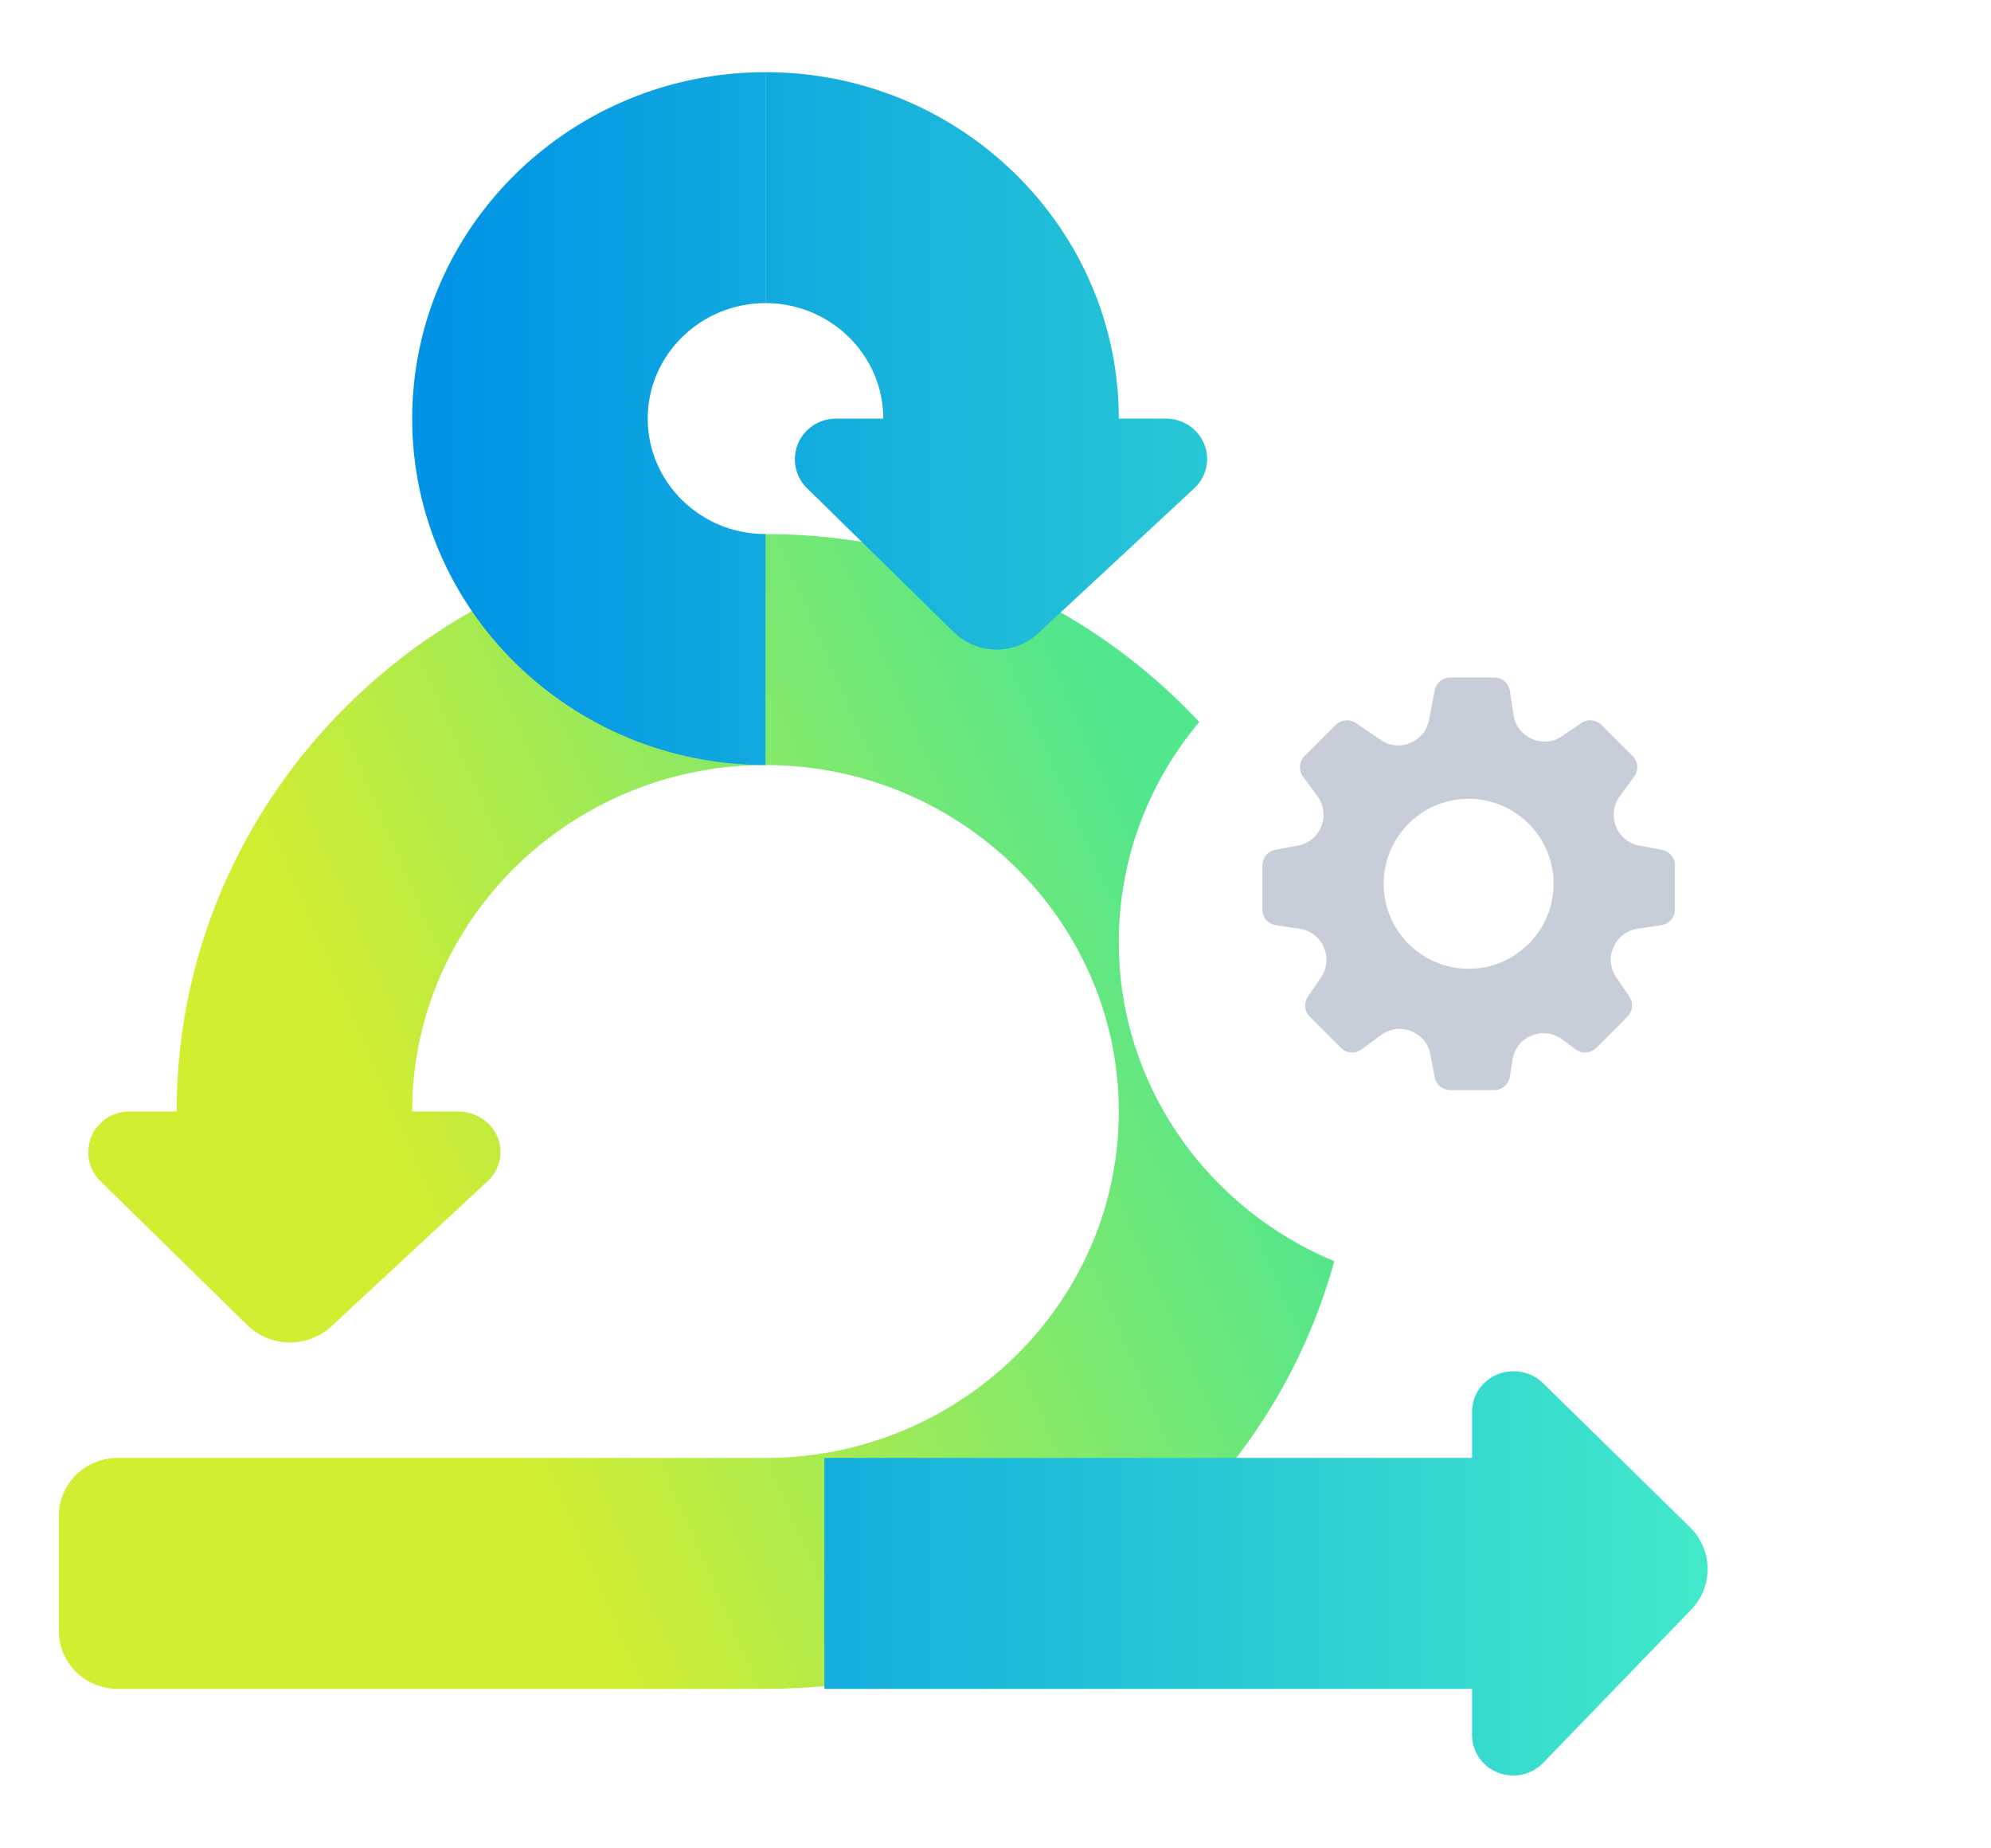
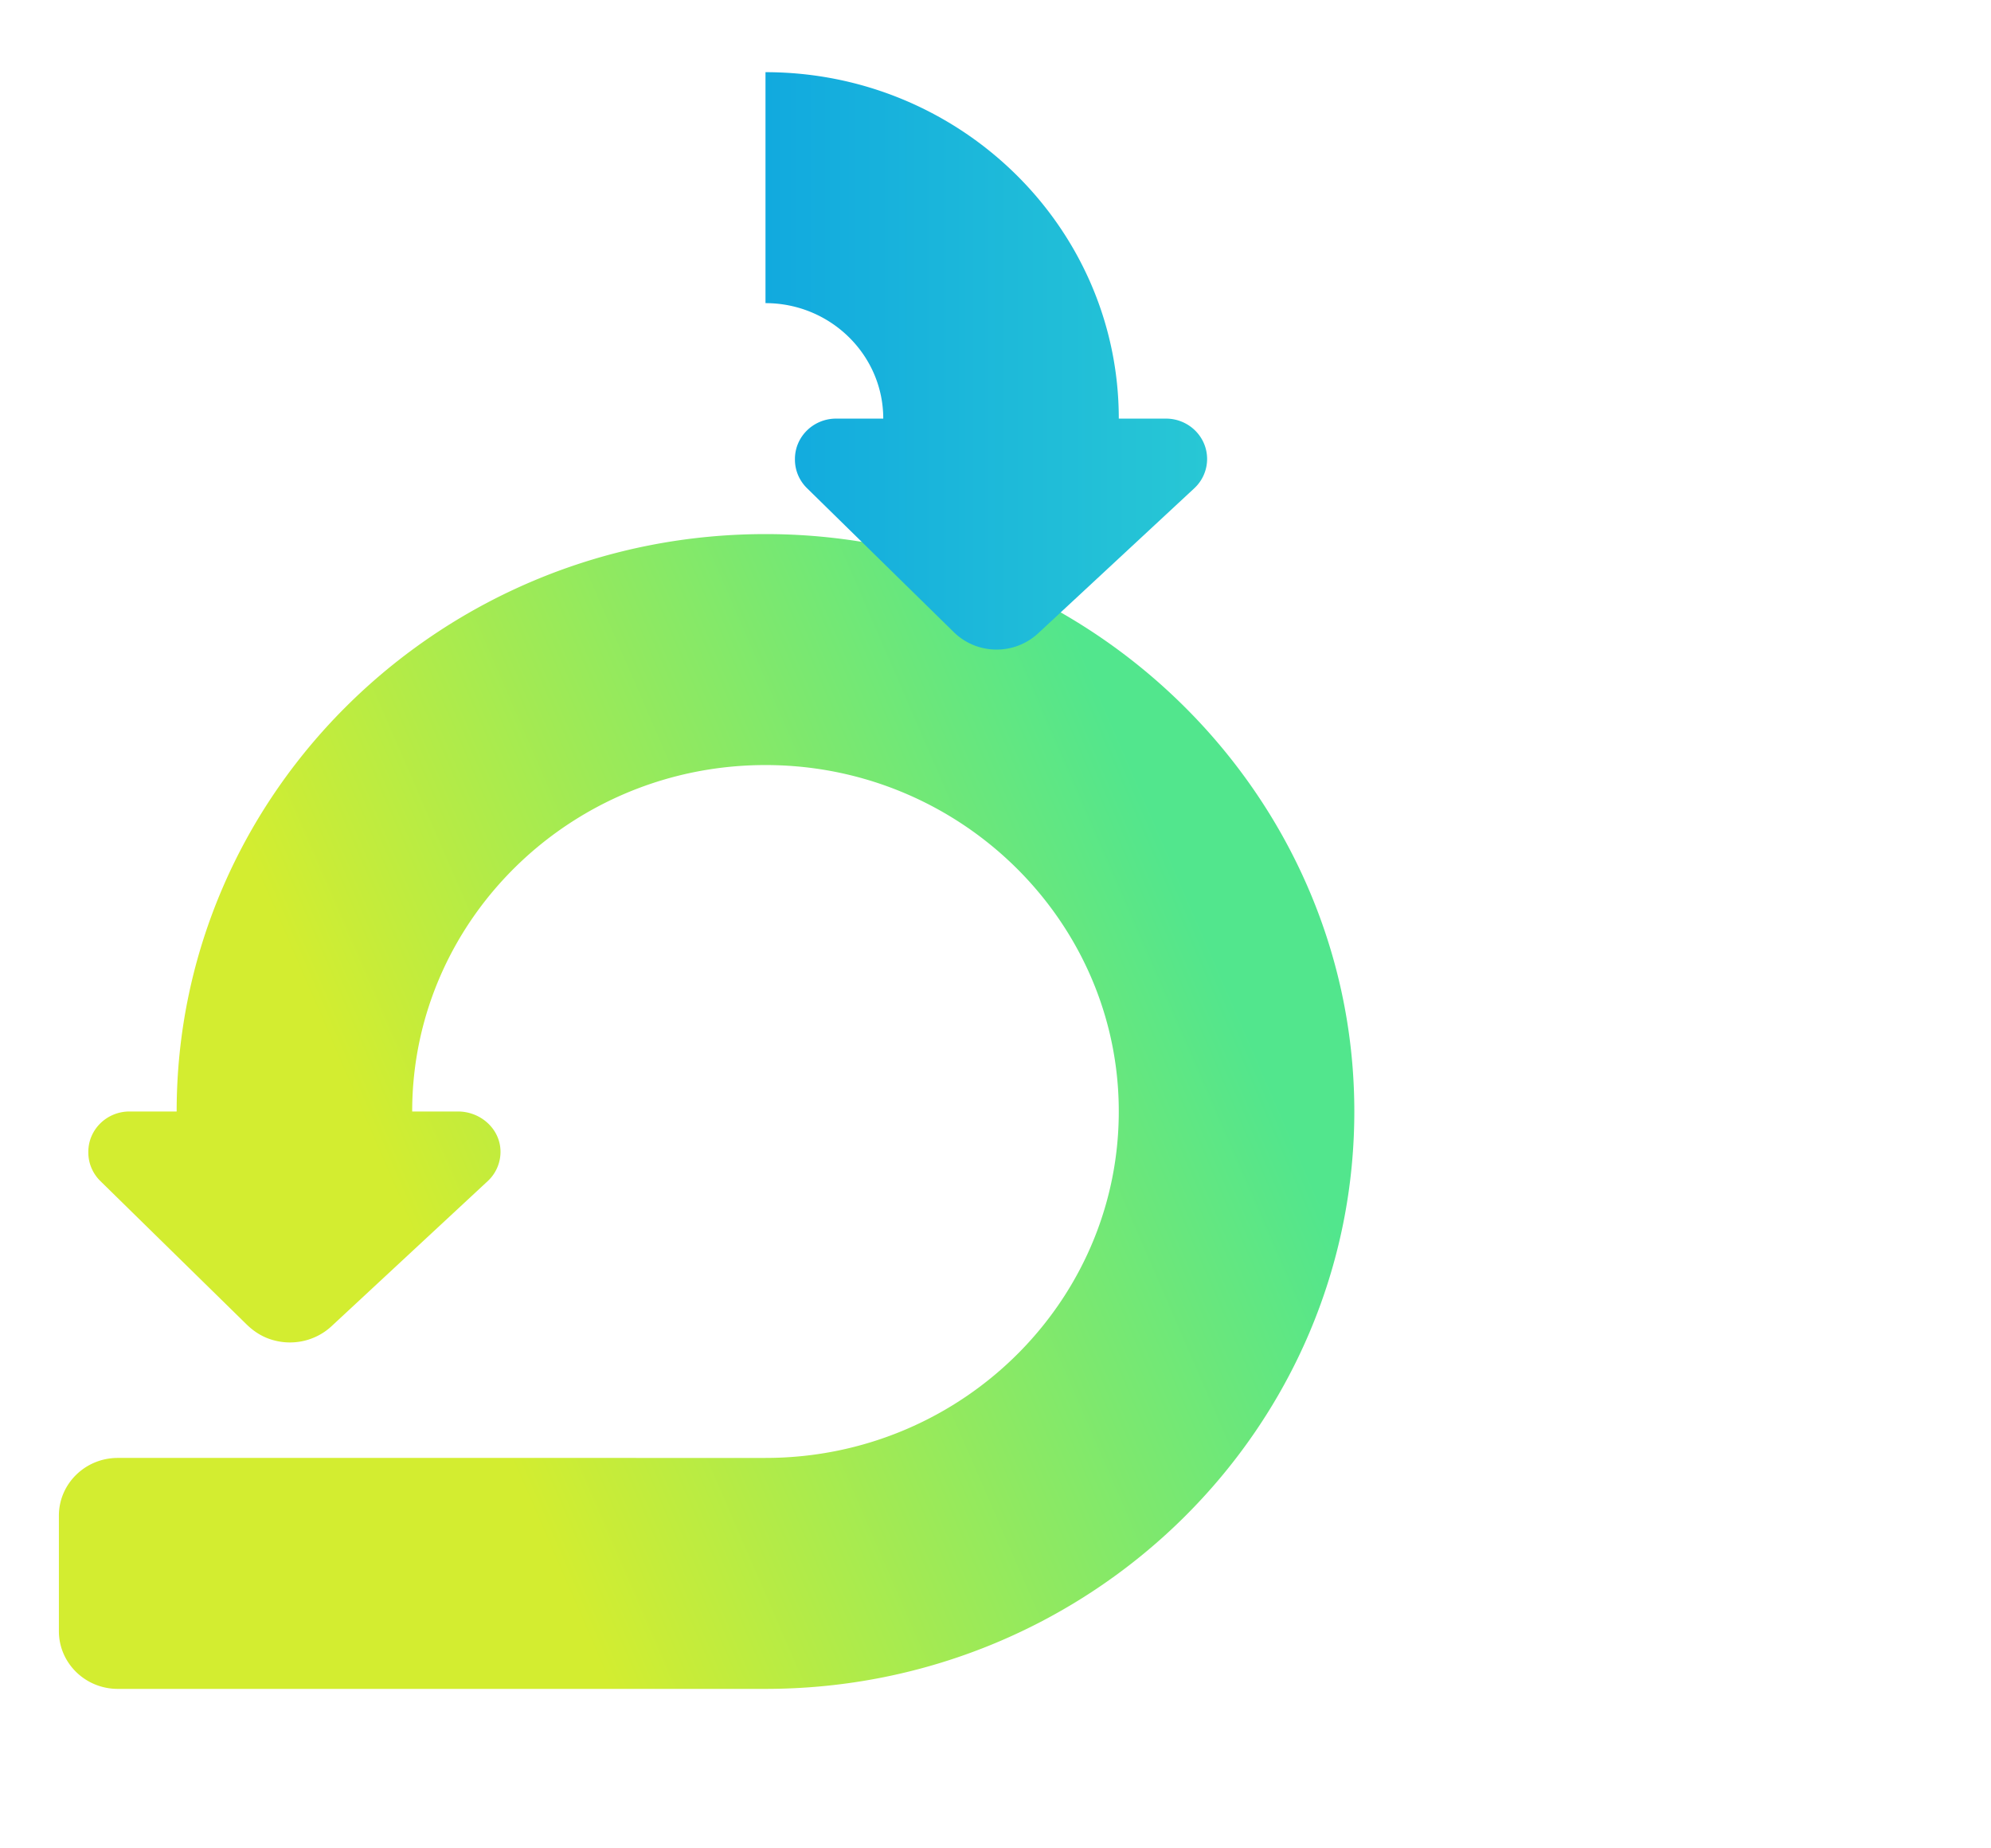
<svg xmlns="http://www.w3.org/2000/svg" width="194" height="180" viewBox="0 0 194 180" fill="none">
  <path d="M75.035 52.033c-31.841-.24-57.822 25.086-57.822 56.248h-4.595c-2.216 0-4.012 1.761-4.012 3.933v.063c0 1.043.423 2.044 1.175 2.781l14.245 13.965c.614.603 1.341 1.096 2.156 1.392 2.18.79 4.527.265 6.12-1.214l15.214-14.131a3.893 3.893 0 001.247-3.065c-.114-2.112-1.986-3.724-4.143-3.724h-4.457c0-19.052 16.186-34.468 35.785-33.724 17.867.679 32.346 14.874 33.038 32.39.759 19.215-14.965 35.084-34.398 35.084H11.475c-3.169 0-5.737 2.518-5.737 5.625v11.25c0 3.107 2.568 5.625 5.737 5.625h63.113c31.785 0 57.617-25.472 57.373-56.689-.239-30.595-25.719-55.575-56.926-55.81z" fill="url(#paint0_linear)" />
-   <path d="M40.163 40.781c0 18.61 15.443 33.75 34.425 33.75v-22.5c-6.328 0-11.475-5.046-11.475-11.25 0-6.203 5.147-11.25 11.475-11.25v-22.5c-18.982 0-34.425 15.14-34.425 33.75z" fill="url(#paint1_linear)" />
-   <path d="M164.665 148.779l-14.314-14.034a4.056 4.056 0 00-2.837-1.151h-.064c-2.216 0-4.012 1.761-4.012 3.933v4.504H80.326v22.5h63.112v4.505c0 2.172 1.796 3.933 4.012 3.933a4.048 4.048 0 002.912-1.228l14.414-14.916a5.708 5.708 0 001.612-3.967c0-1.53-.62-2.997-1.723-4.079z" fill="url(#paint2_linear)" />
  <path d="M113.607 40.781h-4.594c0-18.61-15.443-33.75-34.425-33.75v22.5c6.327 0 11.475 5.047 11.475 11.25h-4.594c-2.216 0-4.012 1.761-4.012 3.934v.063c0 1.043.422 2.043 1.175 2.78l14.314 14.034a5.943 5.943 0 004.16 1.69 5.945 5.945 0 004.046-1.581l15.214-14.13a3.896 3.896 0 001.253-2.856c0-2.173-1.796-3.934-4.012-3.934z" fill="url(#paint3_linear)" />
  <g filter="url(#filter0_d)">
-     <path d="M143.437 119.531c19.013 0 34.425-15.11 34.425-33.75s-15.412-33.75-34.425-33.75c-19.012 0-34.425 15.11-34.425 33.75s15.413 33.75 34.425 33.75z" fill="#fff" />
-   </g>
-   <path fill-rule="evenodd" clip-rule="evenodd" d="M159.712 82.368l2.233.428c.728.14 1.255.778 1.255 1.518v4.283c0 .762-.556 1.412-1.309 1.528l-2.343.36a2.991 2.991 0 00-2.331 1.794 2.996 2.996 0 00.27 2.93l1.274 1.881a1.546 1.546 0 01-.187 1.96l-3.027 3.03a1.544 1.544 0 01-2.009.154l-1.343-.986a3.027 3.027 0 00-2.971-.359 3.022 3.022 0 00-1.844 2.353l-.254 1.647a1.545 1.545 0 01-1.527 1.311h-4.283a1.547 1.547 0 01-1.519-1.252l-.428-2.233a2.989 2.989 0 00-1.88-2.26 2.99 2.99 0 00-2.914.378l-1.911 1.403a1.551 1.551 0 01-2.009-.155l-3.027-3.029a1.546 1.546 0 01-.187-1.96l1.274-1.882a2.997 2.997 0 00.27-2.93 2.994 2.994 0 00-2.331-1.793l-2.343-.36A1.546 1.546 0 01123 88.598v-4.283c0-.742.527-1.38 1.254-1.519l2.233-.428a2.992 2.992 0 002.26-1.88 2.987 2.987 0 00-.379-2.914l-1.402-1.912a1.544 1.544 0 01.155-2.008l3.028-3.027a1.55 1.55 0 011.961-.187l2.431 1.645a2.989 2.989 0 002.875.292 2.996 2.996 0 001.826-2.239l.554-2.883A1.547 1.547 0 01141.314 66h4.283c.762 0 1.412.557 1.526 1.31l.36 2.342a2.994 2.994 0 001.794 2.332c.979.426 2.049.33 2.93-.27l1.882-1.275a1.55 1.55 0 011.96.187l3.029 3.027c.541.54.606 1.394.155 2.009l-1.403 1.911c-.63.86-.77 1.922-.378 2.915a2.989 2.989 0 002.26 1.88zM134.824 86.1c0-4.564 3.712-8.276 8.276-8.276s8.277 3.712 8.277 8.276-3.713 8.277-8.277 8.277c-4.564 0-8.276-3.713-8.276-8.277z" fill="#C7CED9" />
+     </g>
  <defs>
    <linearGradient id="paint0_linear" x1="61.357" y1="169.153" x2="137.113" y2="136.32" gradientUnits="userSpaceOnUse">
      <stop stop-color="#D3ED30" />
      <stop offset="1" stop-color="#52E68D" />
    </linearGradient>
    <linearGradient id="paint1_linear" x1="42.143" y1="89.675" x2="164.903" y2="89.675" gradientUnits="userSpaceOnUse">
      <stop stop-color="#0093E6" />
      <stop offset="1" stop-color="#41E8CA" />
    </linearGradient>
    <linearGradient id="paint2_linear" x1="42.143" y1="89.675" x2="164.903" y2="89.675" gradientUnits="userSpaceOnUse">
      <stop stop-color="#0093E6" />
      <stop offset="1" stop-color="#41E8CA" />
    </linearGradient>
    <linearGradient id="paint3_linear" x1="42.143" y1="89.675" x2="164.903" y2="89.675" gradientUnits="userSpaceOnUse">
      <stop stop-color="#0093E6" />
      <stop offset="1" stop-color="#41E8CA" />
    </linearGradient>
    <filter id="filter0_d" x="93.012" y="42.031" width="100.85" height="99.5" filterUnits="userSpaceOnUse" color-interpolation-filters="sRGB">
      <feFlood flood-opacity="0" result="BackgroundImageFix" />
      <feColorMatrix in="SourceAlpha" values="0 0 0 0 0 0 0 0 0 0 0 0 0 0 0 0 0 0 127 0" />
      <feOffset dy="6" />
      <feGaussianBlur stdDeviation="8" />
      <feColorMatrix values="0 0 0 0 0.094 0 0 0 0 0.122 0 0 0 0 0.286 0 0 0 0.12 0" />
      <feBlend in2="BackgroundImageFix" result="effect1_dropShadow" />
      <feBlend in="SourceGraphic" in2="effect1_dropShadow" result="shape" />
    </filter>
  </defs>
</svg>